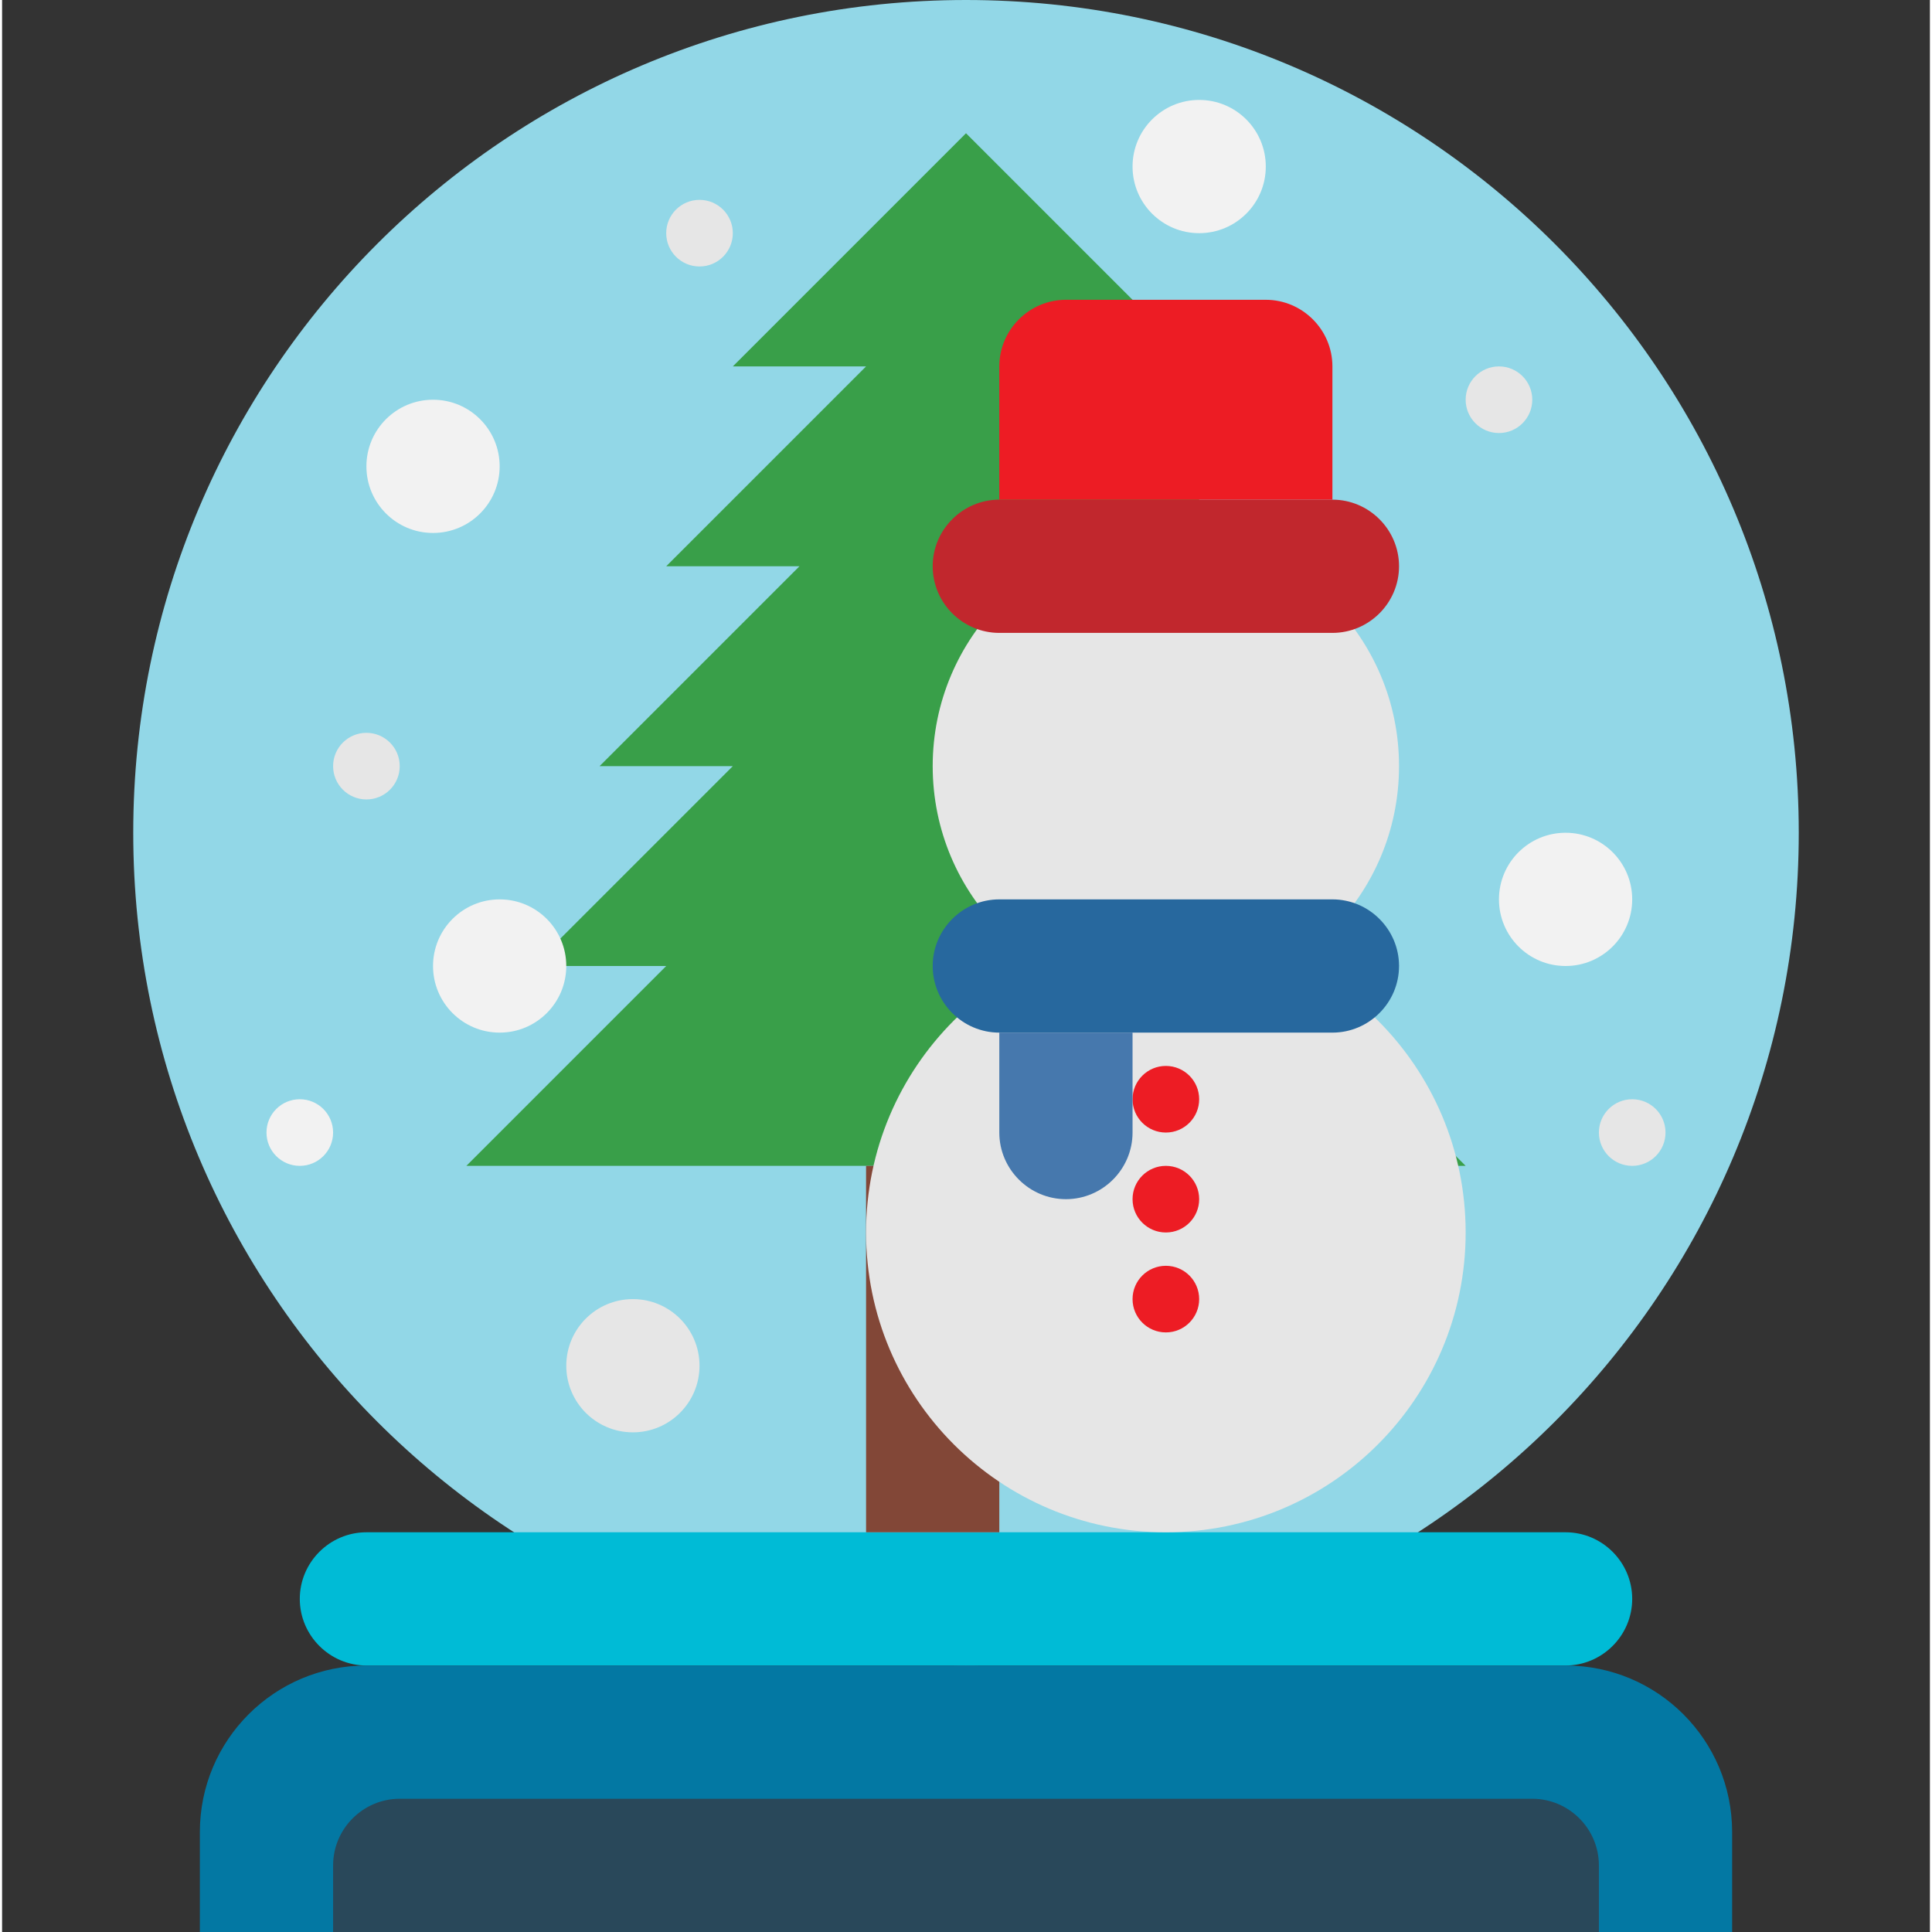
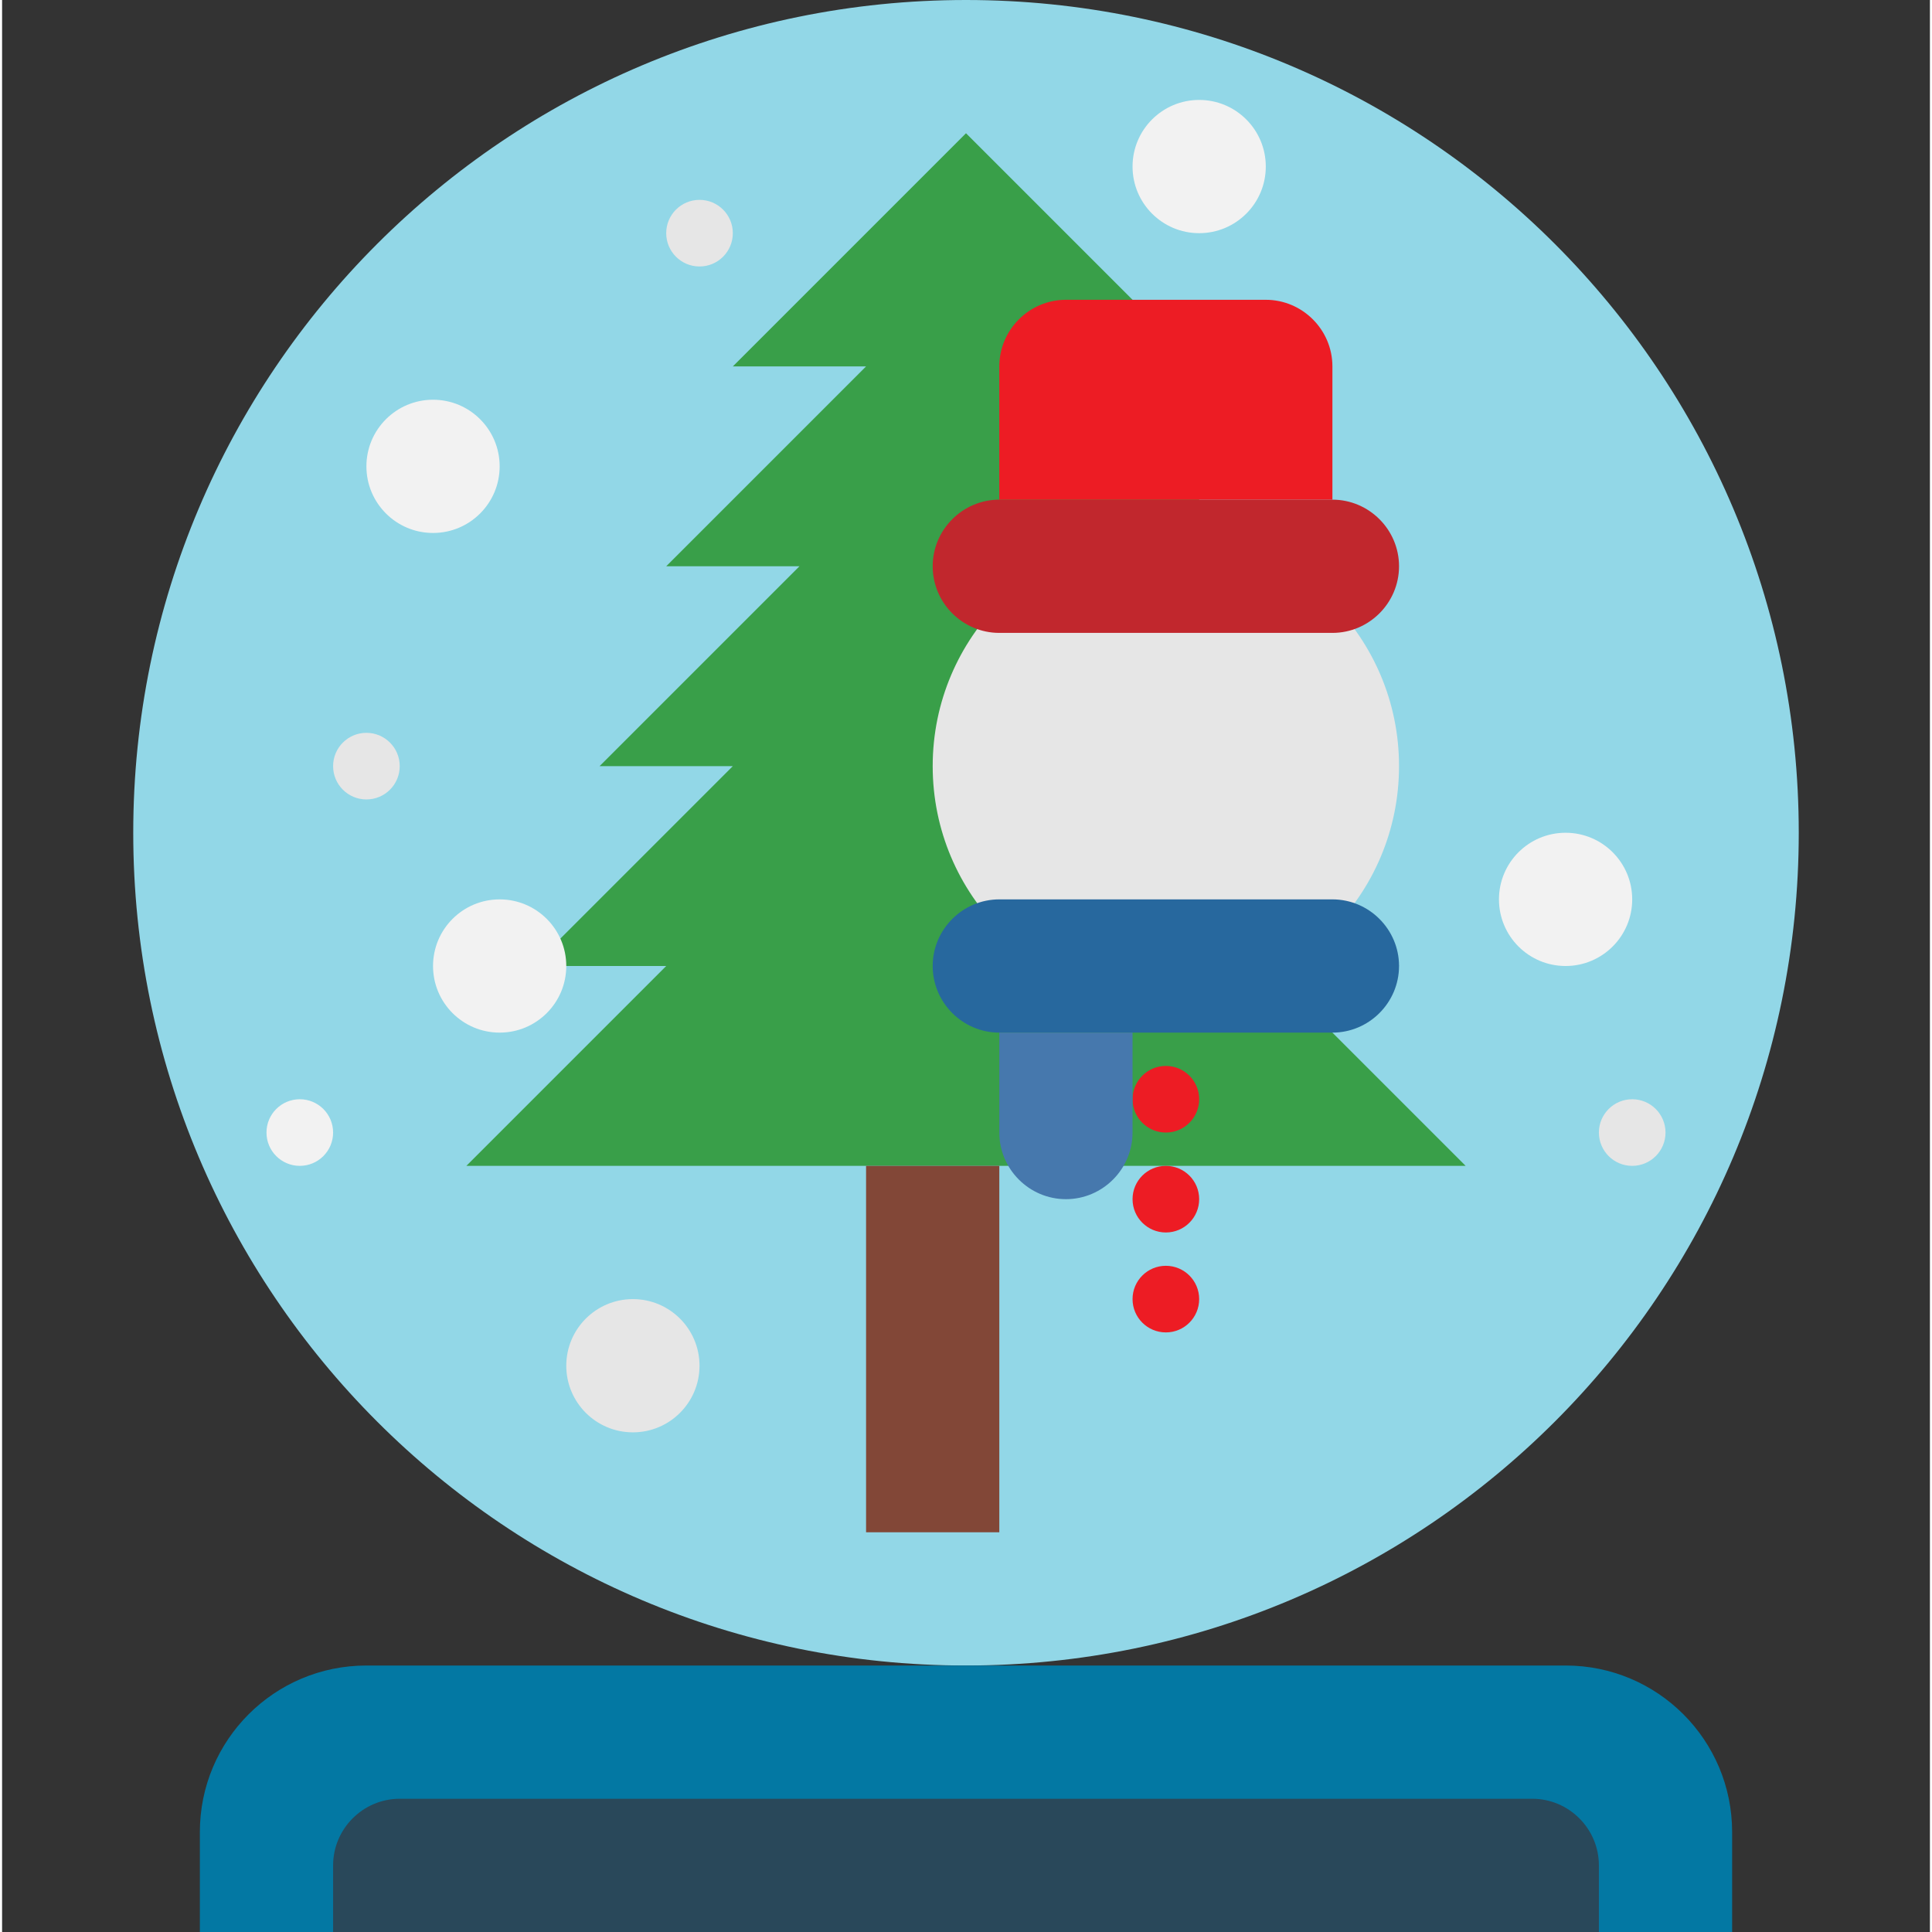
<svg xmlns="http://www.w3.org/2000/svg" height="464pt" viewBox="-31 0 463 464" width="464pt">
  <rect x="-31" y="0" width="463" height="464" fill="#333333" stroke="none" />
  <path d="m400.5 200c0 110.457-89.543 200-200 200s-200-89.543-200-200 89.543-200 200-200 200 89.543 200 200zm0 0" fill="#92d7e7" />
  <path d="m320.5 280-48-48h32l-48-48h32l-48-48h32l-48-48h32l-56-56-56 56h32l-48 48h32l-48 48h32l-48 48h32l-48 48zm0 0" fill="#399f49" />
-   <path d="m56.5 368h288c8.801 0 16 7.199 16 16s-7.199 16-16 16h-288c-8.801 0-16-7.199-16-16s7.199-16 16-16zm0 0" fill="#00bbd6" />
  <path d="m56.5 400h288c22.102 0 40 17.898 40 40v24h-368v-24c0-22.102 17.898-40 40-40zm0 0" fill="#0378a3" />
  <path d="m176.5 280h32v88h-32zm0 0" fill="#824737" />
  <path d="m64.5 432h272c8.801 0 16 7.199 16 16v16h-304v-16c0-8.801 7.199-16 16-16zm0 0" fill="#29485a" />
-   <path d="m320.5 296c0 39.766-32.234 72-72 72s-72-32.234-72-72 32.234-72 72-72 72 32.234 72 72zm0 0" fill="#e6e6e6" />
  <path d="m304.5 184c0 30.93-25.07 56-56 56s-56-25.07-56-56 25.07-56 56-56 56 25.07 56 56zm0 0" fill="#e6e6e6" />
  <path d="m256.5 264c0 4.418-3.582 8-8 8s-8-3.582-8-8 3.582-8 8-8 8 3.582 8 8zm0 0" fill="#ed1c24" />
  <path d="m256.5 288c0 4.418-3.582 8-8 8s-8-3.582-8-8 3.582-8 8-8 8 3.582 8 8zm0 0" fill="#ed1c24" />
  <path d="m256.5 312c0 4.418-3.582 8-8 8s-8-3.582-8-8 3.582-8 8-8 8 3.582 8 8zm0 0" fill="#ed1c24" />
  <path d="m208.5 216h80c8.801 0 16 7.199 16 16s-7.199 16-16 16h-80c-8.801 0-16-7.199-16-16s7.199-16 16-16zm0 0" fill="#27689e" />
  <path d="m208.5 248v24c0 8.801 7.199 16 16 16s16-7.199 16-16v-24zm0 0" fill="#4678ad" />
  <path d="m208.5 120h80c8.801 0 16 7.199 16 16s-7.199 16-16 16h-80c-8.801 0-16-7.199-16-16s7.199-16 16-16zm0 0" fill="#c1272d" />
  <path d="m224.5 72h48c8.801 0 16 7.199 16 16v32h-80v-32c0-8.801 7.199-16 16-16zm0 0" fill="#ed1c24" />
  <path d="m88.5 112c0 8.836-7.164 16-16 16s-16-7.164-16-16 7.164-16 16-16 16 7.164 16 16zm0 0" fill="#f2f2f2" />
  <path d="m104.5 232c0 8.836-7.164 16-16 16s-16-7.164-16-16 7.164-16 16-16 16 7.164 16 16zm0 0" fill="#f2f2f2" />
  <path d="m360.5 216c0 8.836-7.164 16-16 16s-16-7.164-16-16 7.164-16 16-16 16 7.164 16 16zm0 0" fill="#f2f2f2" />
  <g fill="#e6e6e6">
    <path d="m64.5 184c0 4.418-3.582 8-8 8s-8-3.582-8-8 3.582-8 8-8 8 3.582 8 8zm0 0" />
    <path d="m144.5 56c0 4.418-3.582 8-8 8s-8-3.582-8-8 3.582-8 8-8 8 3.582 8 8zm0 0" />
-     <path d="m336.5 96c0 4.418-3.582 8-8 8s-8-3.582-8-8 3.582-8 8-8 8 3.582 8 8zm0 0" />
    <path d="m368.5 272c0 4.418-3.582 8-8 8s-8-3.582-8-8 3.582-8 8-8 8 3.582 8 8zm0 0" />
  </g>
  <path d="m48.5 272c0 4.418-3.582 8-8 8s-8-3.582-8-8 3.582-8 8-8 8 3.582 8 8zm0 0" fill="#f2f2f2" />
  <path d="m136.5 328c0 8.836-7.164 16-16 16s-16-7.164-16-16 7.164-16 16-16 16 7.164 16 16zm0 0" fill="#e6e6e6" />
  <path d="m272.5 40c0 8.836-7.164 16-16 16s-16-7.164-16-16 7.164-16 16-16 16 7.164 16 16zm0 0" fill="#f2f2f2" />
</svg>